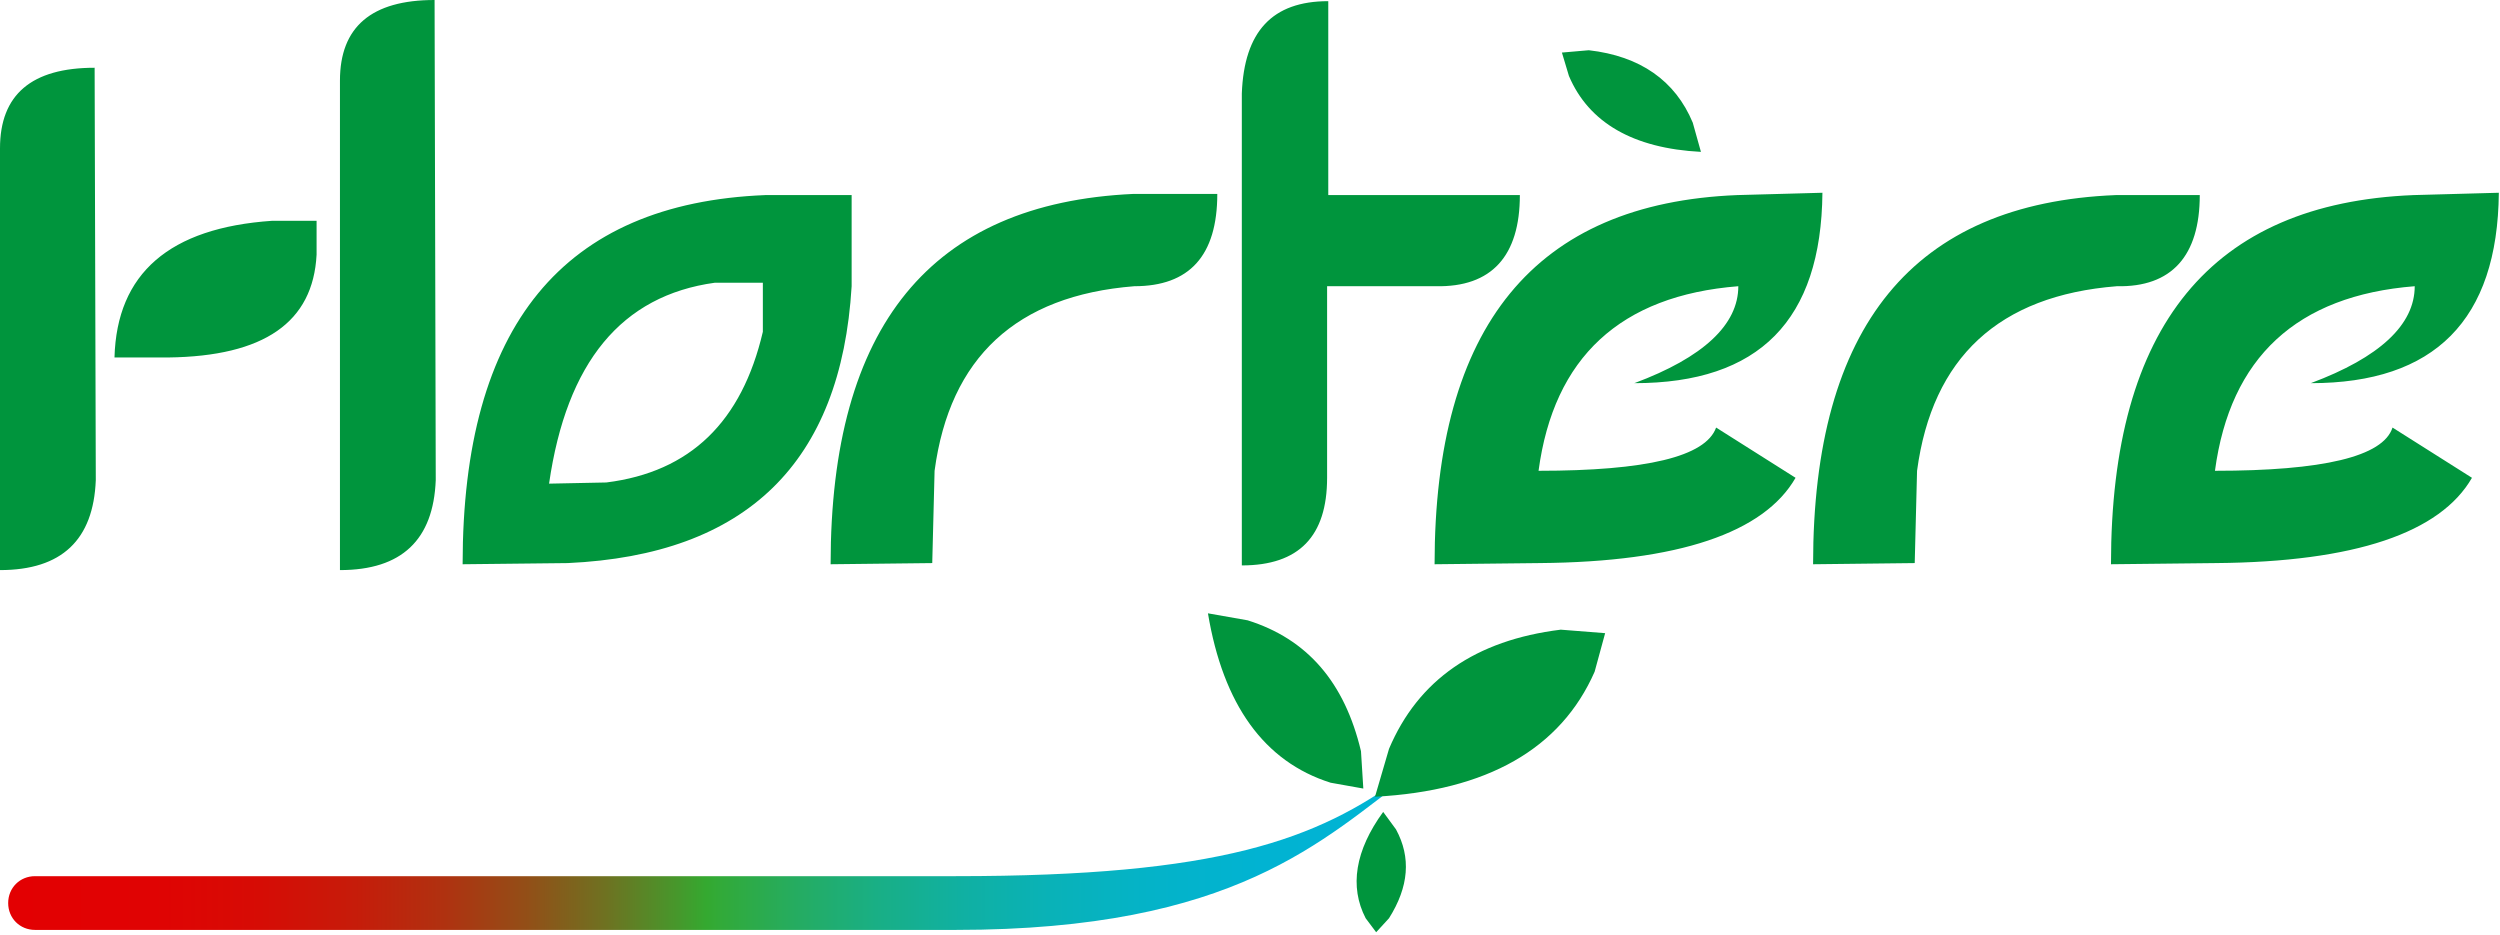
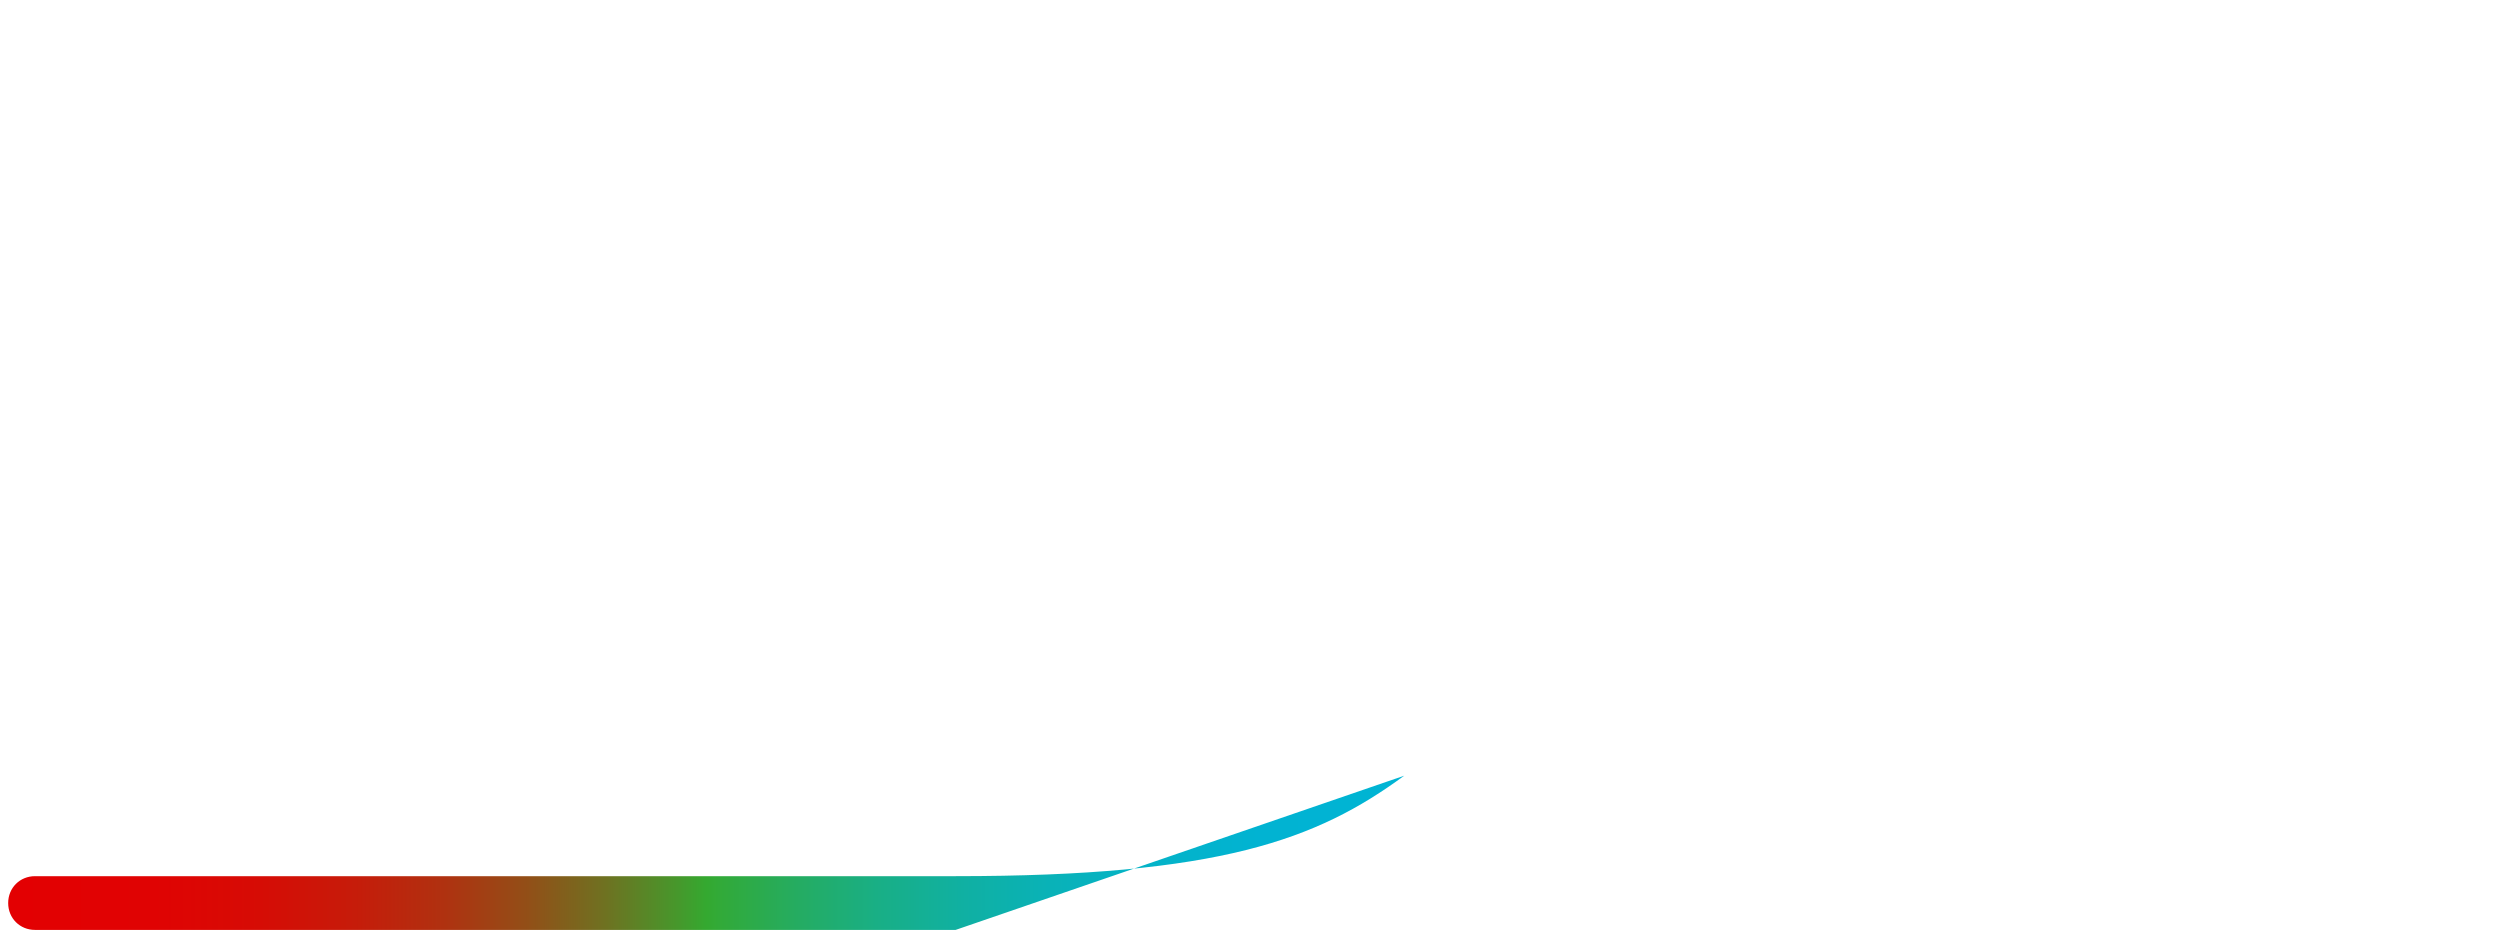
<svg xmlns="http://www.w3.org/2000/svg" version="1.1" id="Calque_1" x="0px" y="0px" viewBox="0 0 214 80" style="enable-background:new 0 0 214 80;" xml:space="preserve">
  <style type="text/css">
	.st0{fill:url(#SVGID_1_);}
	.st1{fill:#00953D;}
</style>
  <g>
    <linearGradient id="SVGID_1_" gradientUnits="userSpaceOnUse" x1="157.911" y1="143.227" x2="278.15" y2="143.227" gradientTransform="matrix(-1 0 0 1 278.877 -70.376)">
      <stop offset="0" style="stop-color:#00B4D4" />
      <stop offset="0.109" style="stop-color:#01B3D2" />
      <stop offset="0.188" style="stop-color:#04B3C8" />
      <stop offset="0.257" style="stop-color:#09B2B8" />
      <stop offset="0.321" style="stop-color:#10B0A2" />
      <stop offset="0.382" style="stop-color:#19AF85" />
      <stop offset="0.439" style="stop-color:#25AC61" />
      <stop offset="0.494" style="stop-color:#32AA38" />
      <stop offset="0.503" style="stop-color:#34A930" />
      <stop offset="0.522" style="stop-color:#45992C" />
      <stop offset="0.576" style="stop-color:#6F7121" />
      <stop offset="0.632" style="stop-color:#934E17" />
      <stop offset="0.691" style="stop-color:#B03110" />
      <stop offset="0.753" style="stop-color:#C61C0A" />
      <stop offset="0.821" style="stop-color:#D60C05" />
      <stop offset="0.897" style="stop-color:#E00303" />
      <stop offset="1" style="stop-color:#E30002" />
    </linearGradient>
-     <path class="st0" d="M120.2,66.4c-7.5,5.5-15.8,8.6-38.4,8.6H3c-1.3,0-2.3,1-2.3,2.3c0,1.3,1,2.3,2.3,2.3l0,0h78.8   c24,0,31.4-7.7,39.1-13.4" />
-     <path class="st1" d="M23.3,18.9h3.8v2.9c-0.3,5.8-4.5,8.7-12.7,8.8H9.8C10,23.4,14.5,19.5,23.3,18.9z M29.1,6.9v41.9   c5.3,0,8-2.6,8.2-7.7L37.2,0C31.8,0,29.1,2.3,29.1,6.9z M0,12.7v36.1c5.3,0,8-2.6,8.2-7.7L8.1,5.8C2.7,5.8,0,8.1,0,12.7z    M72.9,24.5c-0.9,15.1-9,23-24.3,23.7l-9,0.1c0-20.4,8.6-30.9,25.9-31.6h7.4V24.5z M65.3,24.2h-4.1C53.2,25.3,48.5,31,47,41.4   l4.9-0.1c7.2-0.9,11.6-5.2,13.4-12.9V24.2z M71.1,48.3l8.7-0.1l0.2-7.9c1.3-9.7,7-15,17.1-15.8c4.7,0,7.1-2.6,7.1-7.9h-7.2   C79.7,17.4,71.1,27.9,71.1,48.3z M130.1,16.7h-16.4V0.1c-4.8,0-7.2,2.6-7.4,7.9l0,14.3l0,15.5l0,10.6c4.9,0,7.3-2.5,7.3-7.5V27.2   v-2.7h9.3C127.7,24.6,130.1,21.9,130.1,16.7z M131.7,40.3c1.3-9.7,7-15,17.1-15.8c0,3.3-3,6.1-8.9,8.3c10.7,0,16-5.4,16.1-16.3   l-7.3,0.2c-17.3,0.7-25.9,11.2-25.9,31.6l9-0.1c11.9-0.1,19.2-2.6,21.9-7.3l-6.8-4.3C146,39.1,140.9,40.3,131.7,40.3z M145.6,13   l-0.7-2.5c-1.5-3.6-4.5-5.7-8.9-6.2l-2.3,0.2l0.6,2C136,10.5,139.8,12.7,145.6,13z M188.3,16.7h-7.2c-17.3,0.7-25.9,11.2-25.9,31.6   l8.7-0.1l0.2-7.9c1.3-9.7,7-15,17.1-15.8C185.9,24.6,188.3,21.9,188.3,16.7z M189.6,40.3c1.3-9.7,7-15,17.1-15.8   c0,3.3-3,6.1-8.9,8.3c10.6,0,16-5.4,16.1-16.3l-7.3,0.2c-17.3,0.7-25.9,11.2-25.9,31.6l9-0.1c11.9-0.1,19.2-2.6,21.9-7.3l-6.8-4.3   C204,39.1,198.8,40.3,189.6,40.3z" />
-     <path class="st1" d="M137.4,54.2l-0.9,3.3c-2.9,6.6-9.2,10.2-18.8,10.7l1.2-4.1c2.5-5.9,7.4-9.3,14.7-10.2L137.4,54.2z M116.5,64.3   c-1.4-5.9-4.6-9.6-9.7-11.2l-3.4-0.6c1.3,7.8,4.8,12.7,10.5,14.5l2.8,0.5L116.5,64.3z M118.4,69.5c-2.4,3.3-2.9,6.4-1.5,9.1   l0.9,1.2l1.1-1.2c1.7-2.7,1.9-5.2,0.6-7.6L118.4,69.5z" />
+     <path class="st0" d="M120.2,66.4c-7.5,5.5-15.8,8.6-38.4,8.6H3c-1.3,0-2.3,1-2.3,2.3c0,1.3,1,2.3,2.3,2.3l0,0h78.8   " />
  </g>
</svg>